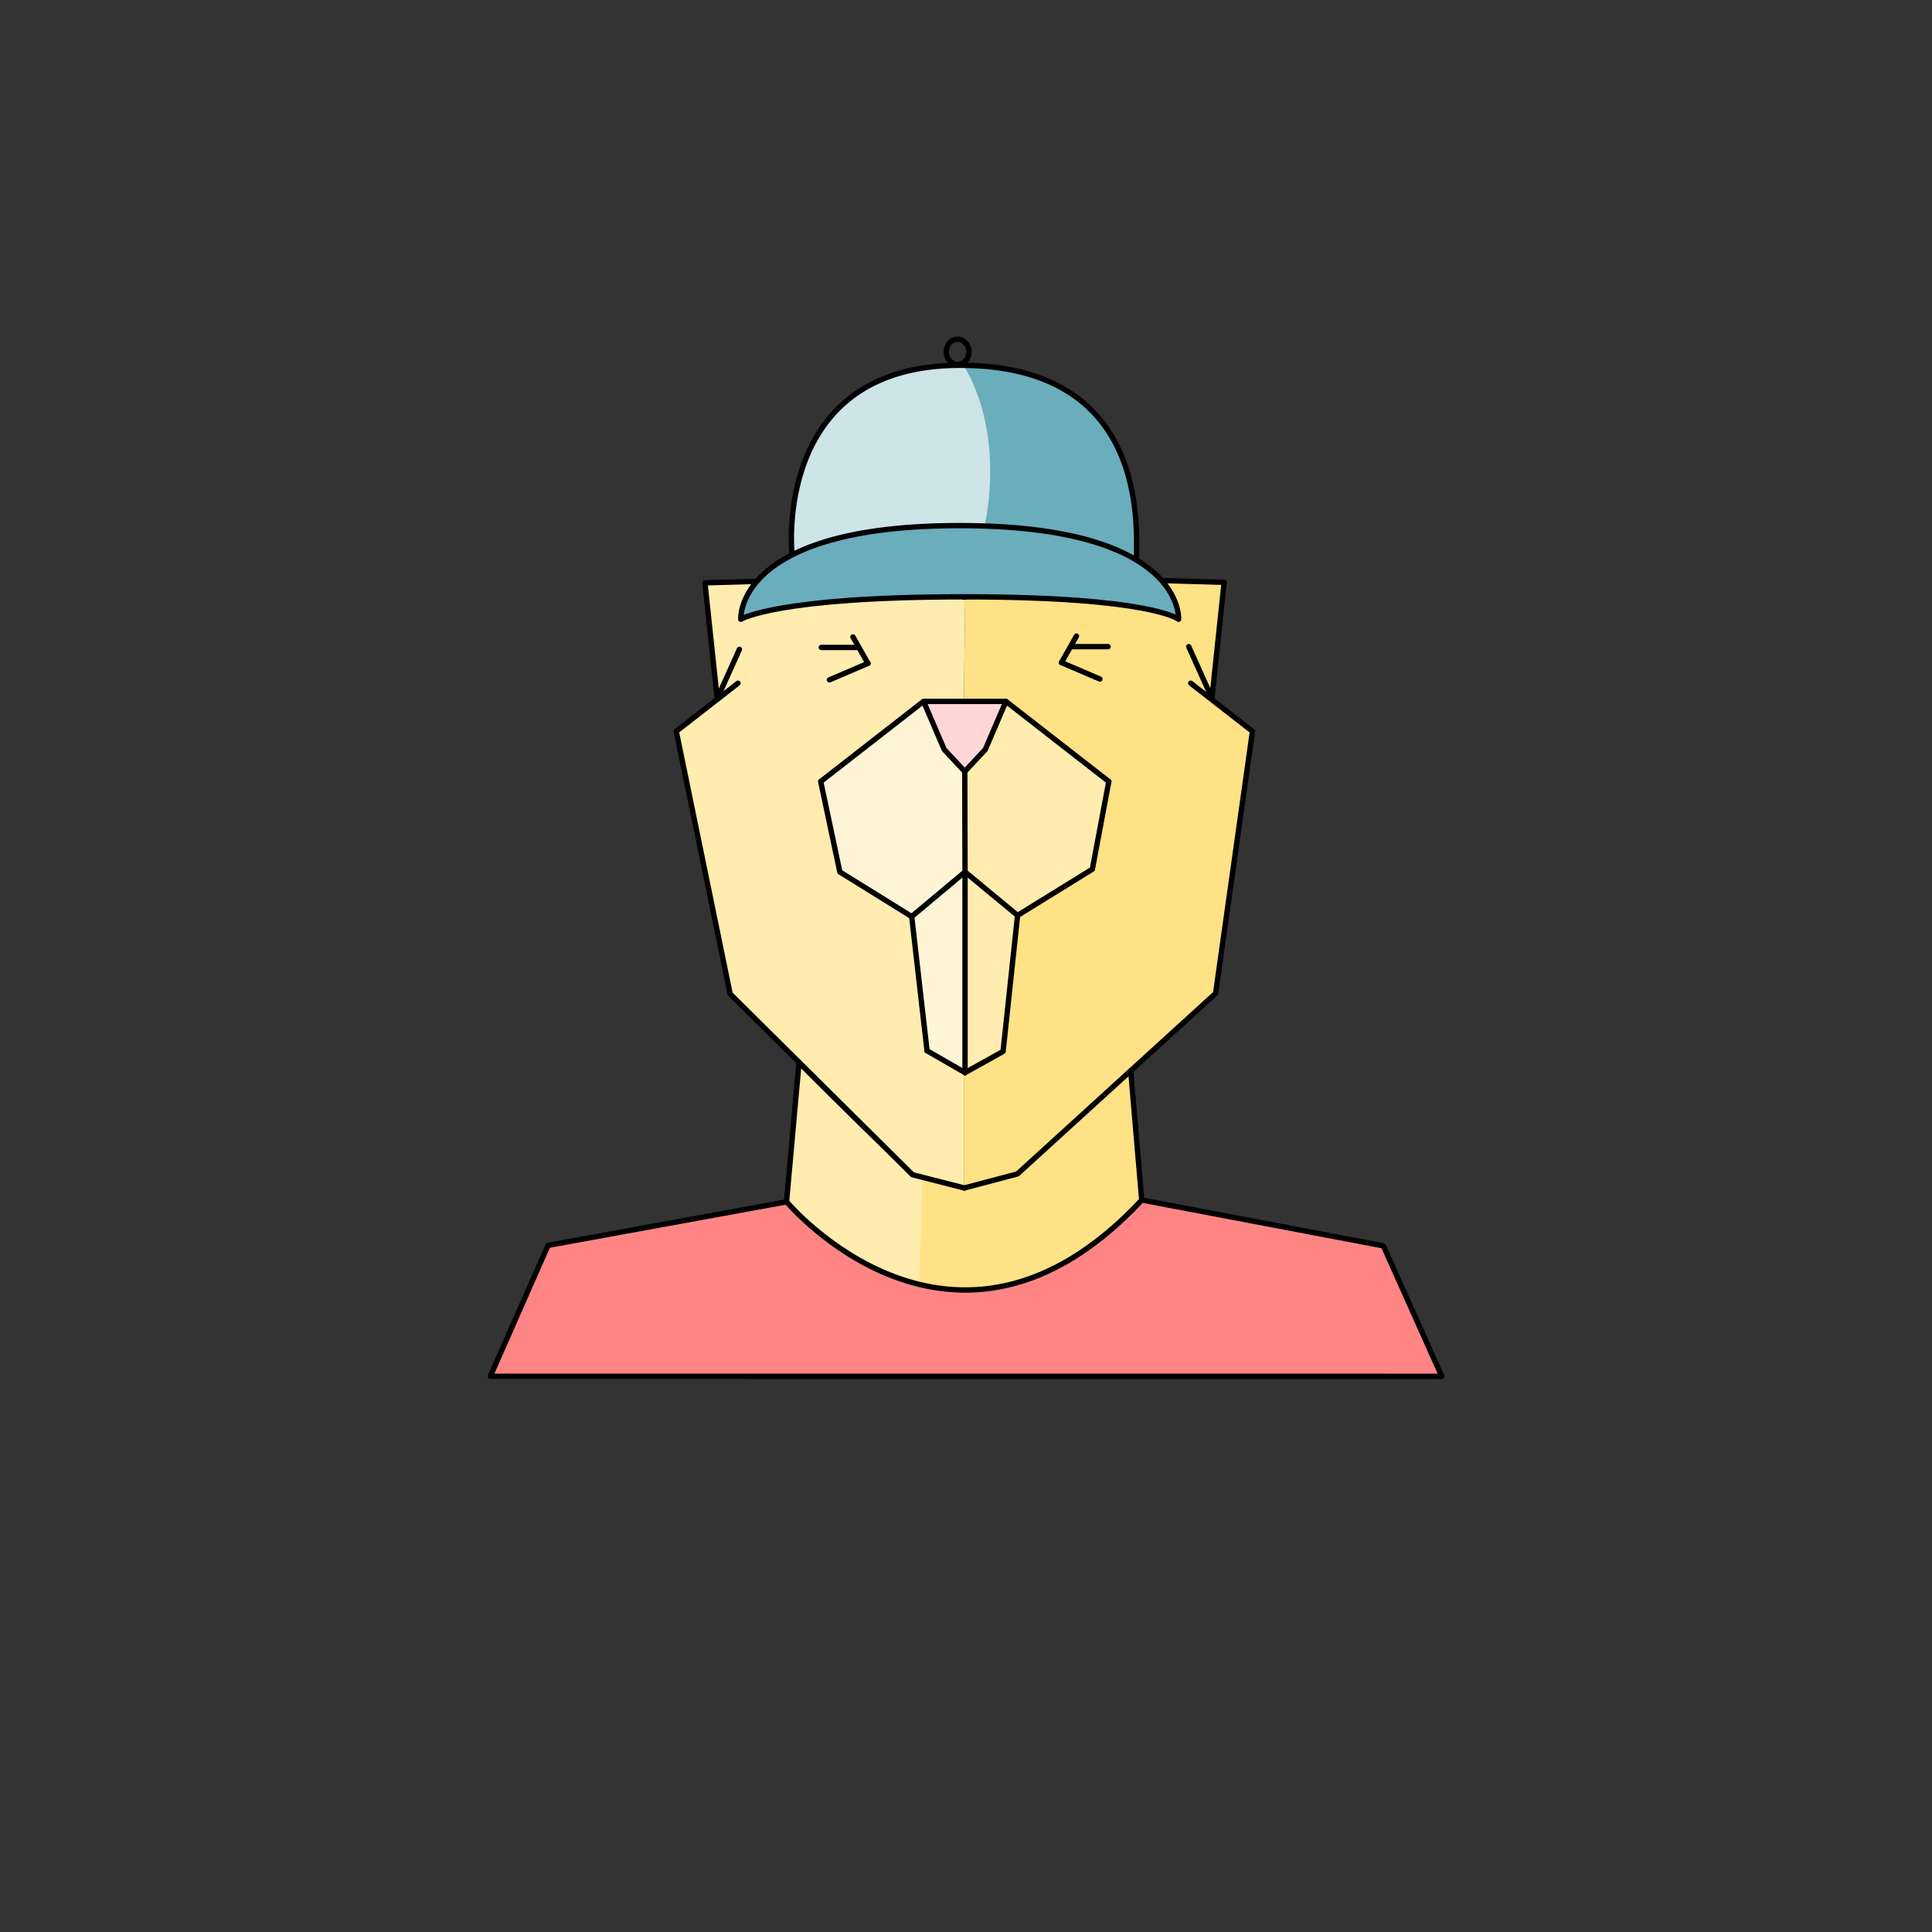
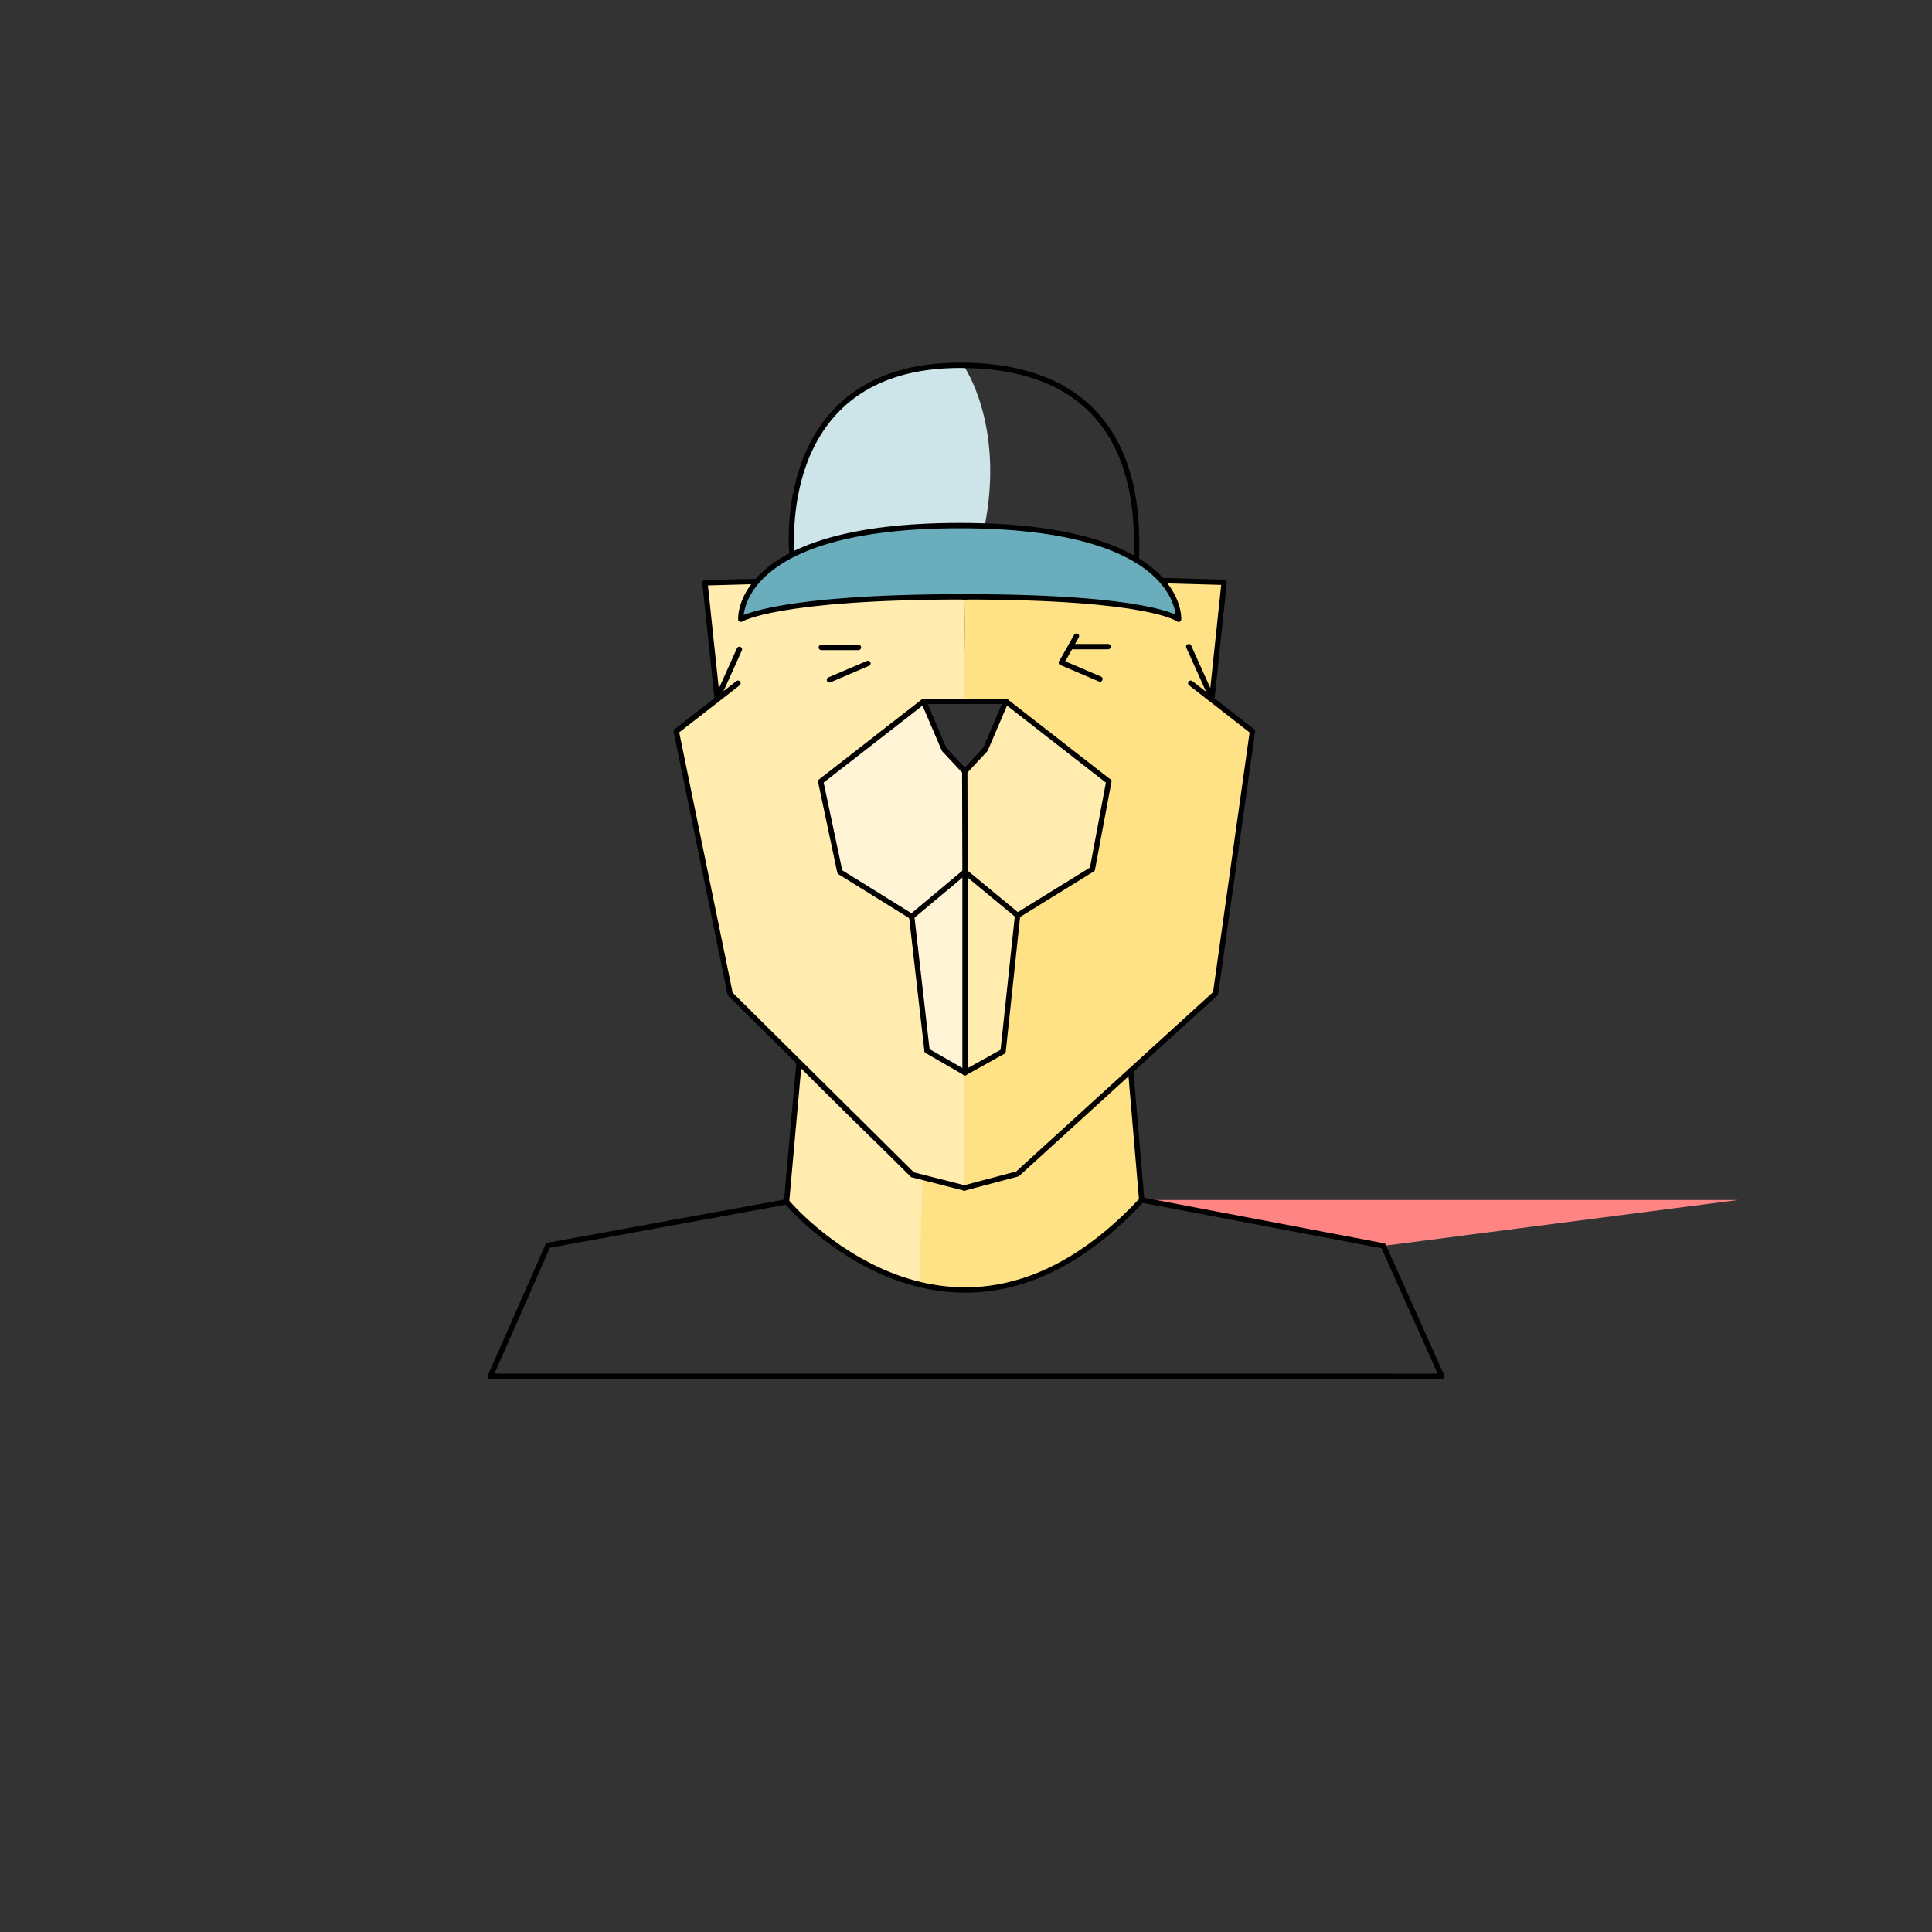
<svg xmlns="http://www.w3.org/2000/svg" viewBox="0 0 723.43 723.43">
  <rect x="0" y="0" width="723.43" height="723.43" fill="#333333" stroke="none" />
  <defs>
    <style>.cls-1{fill:#ff8585;}.cls-2{fill:#ffd6d6;}.cls-3{fill:#ffe285;}.cls-4{fill:#ffecae;}.cls-5{fill:#fff5d6;}.cls-6{fill:none;stroke:#000;stroke-linecap:round;stroke-linejoin:round;stroke-width:2px;}.cls-7{fill:#6aadbc;}.cls-8{fill:#cde4e9;}</style>
  </defs>
  <g id="CORPS_2" data-name="CORPS 2">
-     <path class="cls-1" d="M294.51,449.34l-89.35,17-21.6,49h356.3L518,466.51l-90.45-17.17s-60.38,75.83-133,0" />
-     <polyline class="cls-2" points="345.96 262.54 354.24 281.38 361.24 288.89 368.95 280.63 376.66 262.63 345.96 262.54" />
+     <path class="cls-1" d="M294.51,449.34h356.3L518,466.51l-90.45-17.17s-60.38,75.83-133,0" />
    <path class="cls-3" d="M423.39,400.94,381,439.54l-20.13,5.2-16.65-4.2-1.11,40.13s40.65,15.59,84.37-31.33c-2.24-26.29-3.76-42.82-3.76-42.82" />
    <path class="cls-4" d="M299.07,399.17s38.92,39.22,42.62,40.71,3.71.62,3.71.62L344.25,481s-28.25-6.17-49.74-31.7C296.45,428.37,299.07,399.17,299.07,399.17Z" />
    <path class="cls-4" d="M376.83,263.47l38.35,29.16h0L409,325.47,384.2,340.81l-3.17,2-5.43,50.94-14.7,7.84.35-112.66S370.45,282.87,376.83,263.47Z" />
    <path class="cls-5" d="M345.42,263l-38.11,29.67h0l7.17,33.87,27,16.27h0l5.67,50.68,13.77,8.1.34-112.66S351.79,282.36,345.42,263Z" />
    <polygon class="cls-3" points="361.43 223.54 360.9 262.54 376.66 262.63 415.19 292.63 409.03 325.47 381.03 342.77 375.6 393.71 360.9 401.55 360.9 444.74 381.03 439.54 455.17 371.98 468.98 273.83 453.8 261.43 458.38 218.04 432.4 217.31 422.25 208.06 361.43 223.54" />
    <polygon class="cls-4" points="361.43 223.54 360.9 262.54 345.96 262.54 307.43 292.54 314.48 326.5 341.46 342.77 347.02 393.62 360.9 401.55 360.9 444.74 341.62 439.47 273.41 372.19 253.64 273.74 268.55 261.63 264.23 217.95 289.94 217.51 300.1 208.26 361.43 223.54" />
-     <line class="cls-6" x1="438.54" y1="222.9" x2="432.4" y2="217.31" />
    <polyline class="cls-6" points="445.86 255.83 468.98 273.83 455.17 371.98 380.99 439.56 361.1 444.83" />
    <polyline class="cls-6" points="276.34 255.83 253.22 273.83 273.41 372.19 341.69 439.88 361.1 444.83" />
    <polyline class="cls-6" points="276.87 243.14 268.55 261.63 263.96 218.24 289.94 217.51 300.1 208.26 361.19 223.63 361.19 223.63 422.25 208.06 432.4 217.31 458.38 218.04 453.8 261.43 445.12 242.13" />
    <line class="cls-6" x1="397.46" y1="248.1" x2="403.07" y2="238.18" />
    <line class="cls-6" x1="397.46" y1="248.1" x2="411.87" y2="254.27" />
    <line class="cls-6" x1="401.02" y1="242.13" x2="414.92" y2="242.13" />
-     <line class="cls-6" x1="325" y1="248.4" x2="319.39" y2="238.48" />
    <line class="cls-6" x1="325" y1="248.4" x2="310.58" y2="254.57" />
    <line class="cls-6" x1="321.44" y1="242.43" x2="307.53" y2="242.43" />
    <line class="cls-6" x1="381.03" y1="342.77" x2="361.35" y2="326.5" />
    <line class="cls-6" x1="347.13" y1="393.45" x2="341.38" y2="343.19" />
    <polyline class="cls-6" points="415.19 292.63 376.66 262.63 368.95 280.63 361.25 288.89" />
    <polyline class="cls-6" points="381.03 342.77 409.03 325.47 415.19 292.63" />
    <polyline class="cls-6" points="307.31 292.63 314.48 326.5 341.38 343.19 361.35 326.5 361.25 288.89 353.54 280.63 345.83 262.63 307.31 292.63 345.83 262.63 376.66 262.63" />
    <line class="cls-6" x1="361.35" y1="401.64" x2="361.35" y2="326.5" />
    <line class="cls-6" x1="347.13" y1="393.45" x2="361.35" y2="401.64" />
    <polyline class="cls-6" points="381.03 342.77 375.6 393.71 361.35 401.64" />
    <line class="cls-6" x1="427.51" y1="449.34" x2="423.39" y2="400.94" />
    <line class="cls-6" x1="299.2" y1="397.75" x2="294.51" y2="450.02" />
    <path class="cls-6" d="M539.86,515.36,518,466.51l-90.45-17.17c-70.41,75.43-133,.68-133,.68l-89.35,16.32-21.6,49Z" />
  </g>
  <g id="Tracé_casquette" data-name="Tracé casquette">
-     <path class="cls-7" d="M359.49,136.78s14.4,20.93,9.25,60c1.32,1.64,37.41-1.38,56.81,12.9.59-12.9,3.06-72.42-62.72-72.57A10,10,0,0,1,359.49,136.78Z" />
    <path class="cls-8" d="M360.94,137.14s15.25,21.82,7.8,59.67c-5.75,0-40.21-3.38-72.16,10.19-.16-9.24-3.71-70.22,64.36-69.86Z" />
    <path class="cls-7" d="M354.14,196.58s-73,.69-76.75,34.64c38.29-10.56,122.84-11.84,163.31,0C442.23,223.13,431,196.9,354.14,196.58Z" />
    <path class="cls-6" d="M277.39,231.88s13.3-8.4,83.55-8.4,80.37,8.4,80.37,8.4,2.34-35.07-82-35.07S277.39,231.88,277.39,231.88Z" />
    <path class="cls-6" d="M296.57,207.64s-7.65-70.86,62.92-70.86,66.06,60.4,66.06,72.93" />
-     <ellipse class="cls-6" cx="358.57" cy="131.74" rx="4.26" ry="4.72" />
  </g>
</svg>